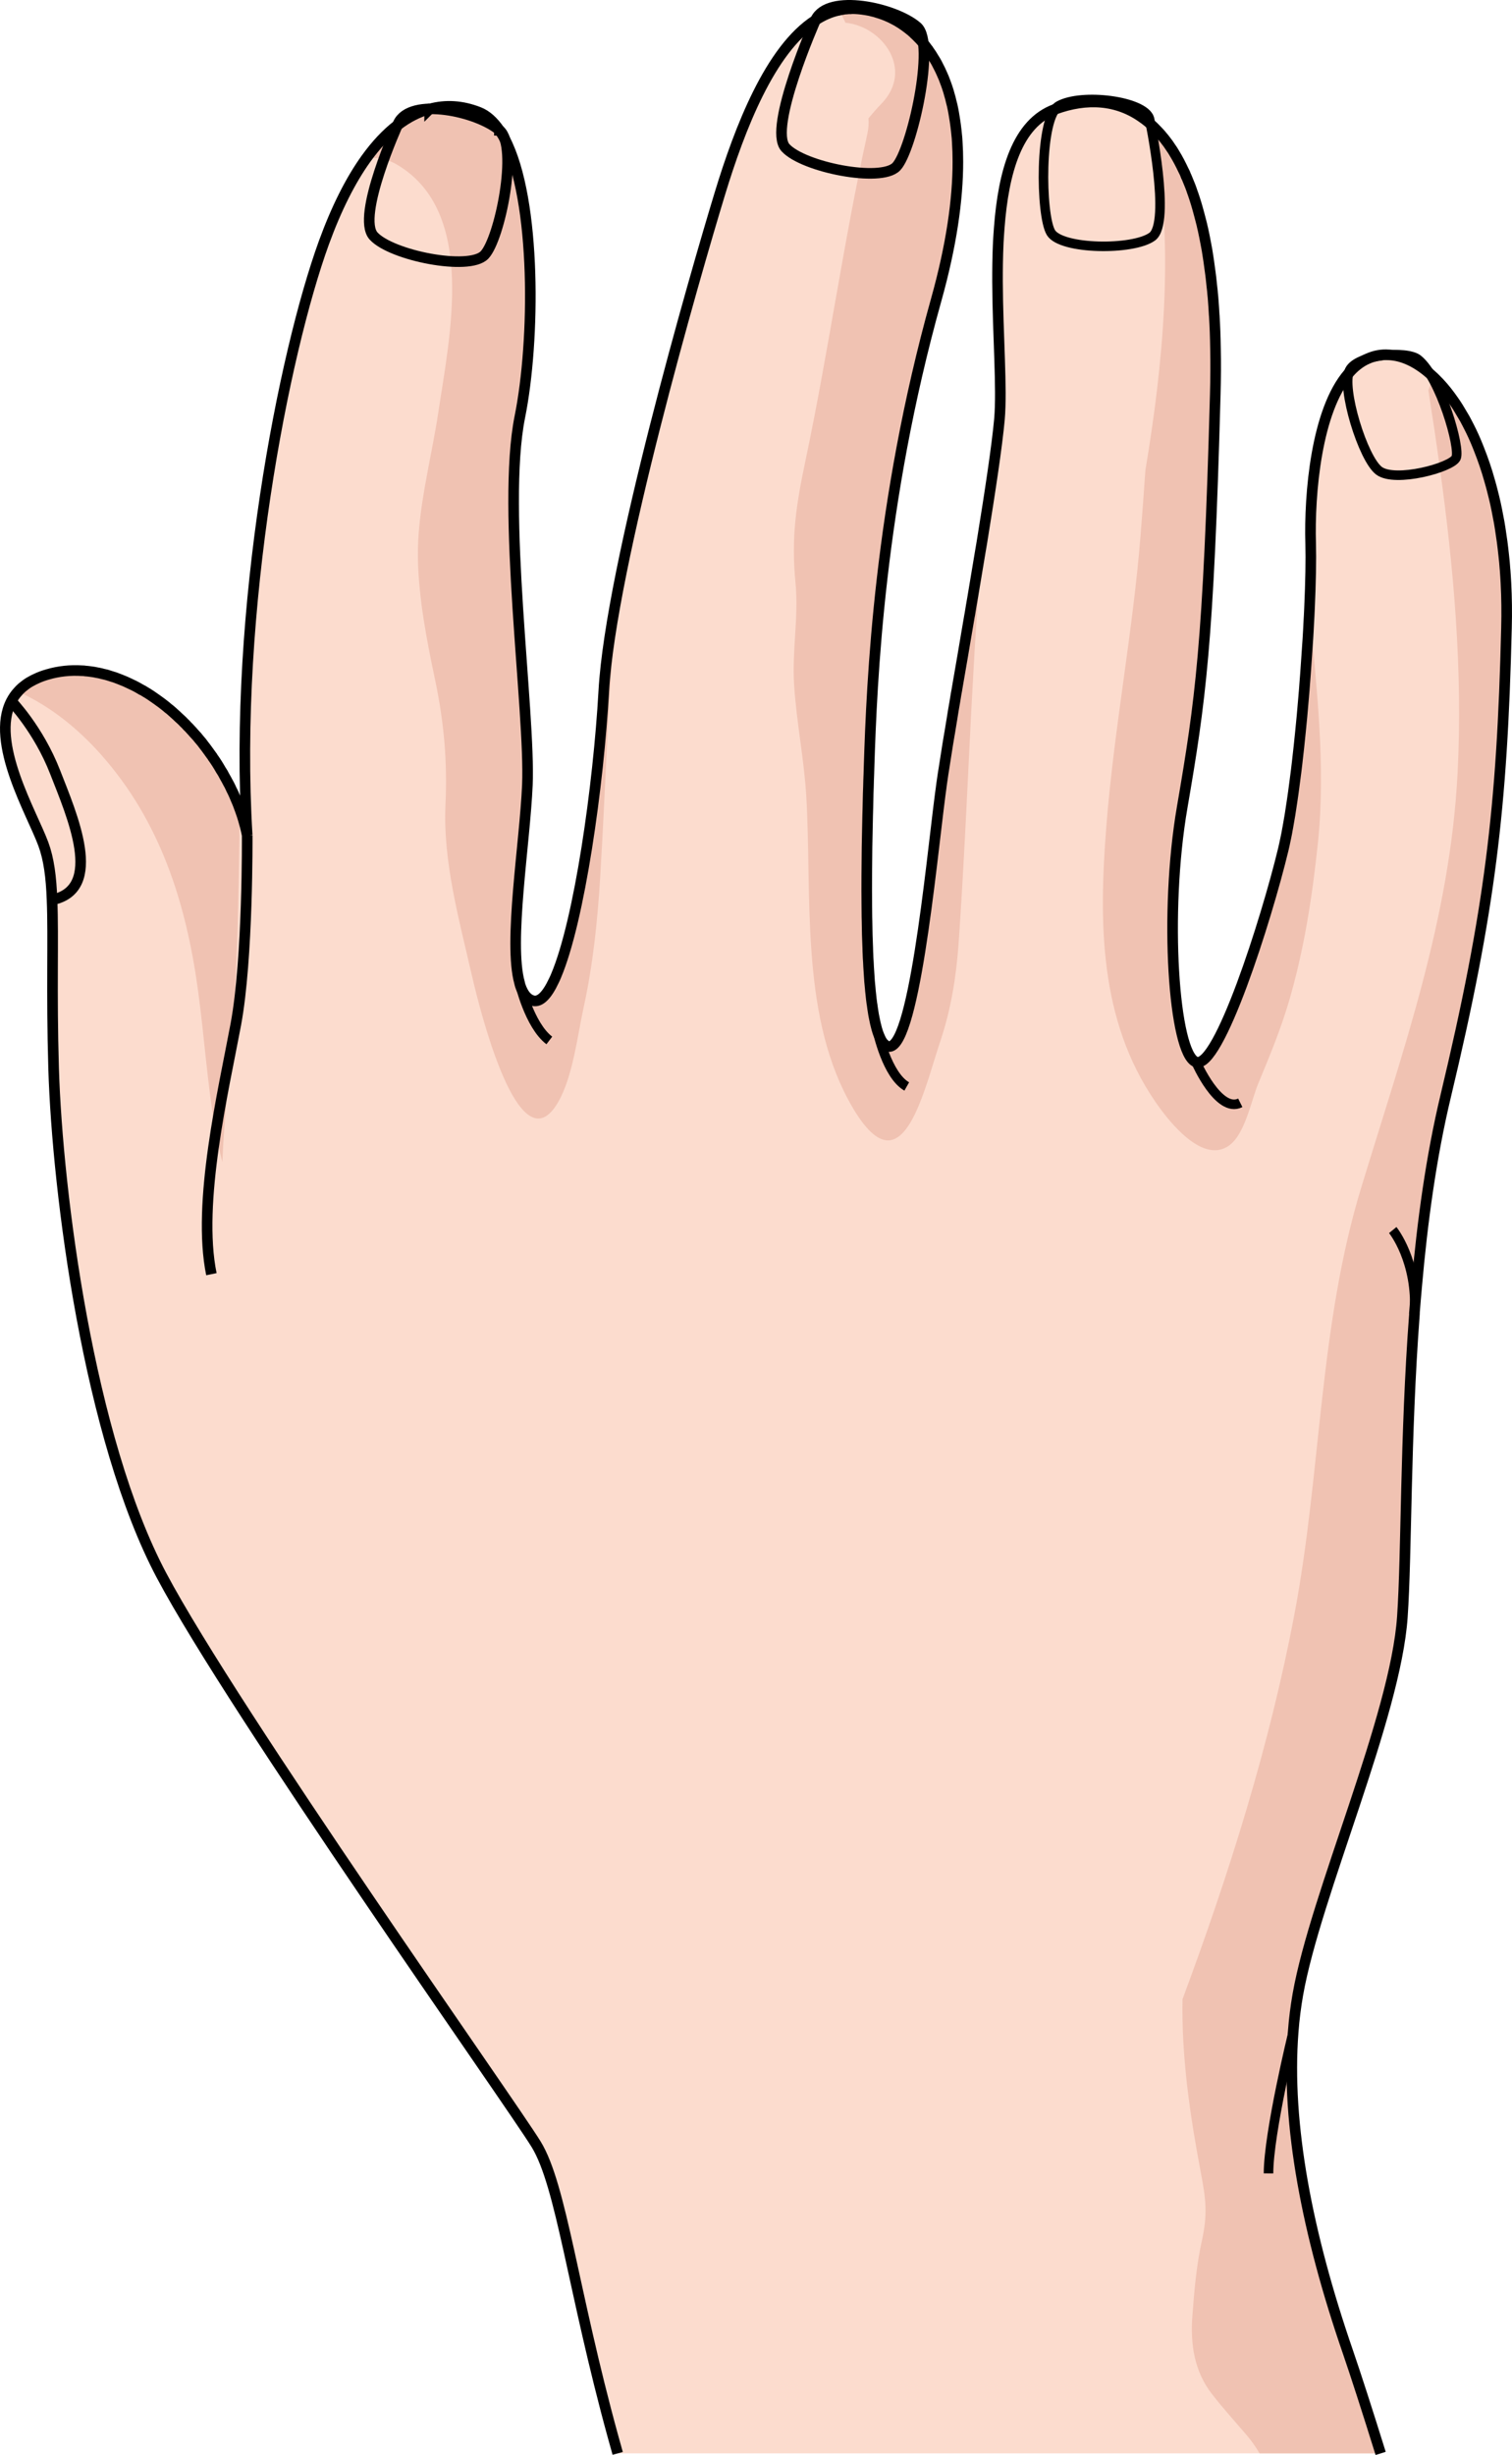
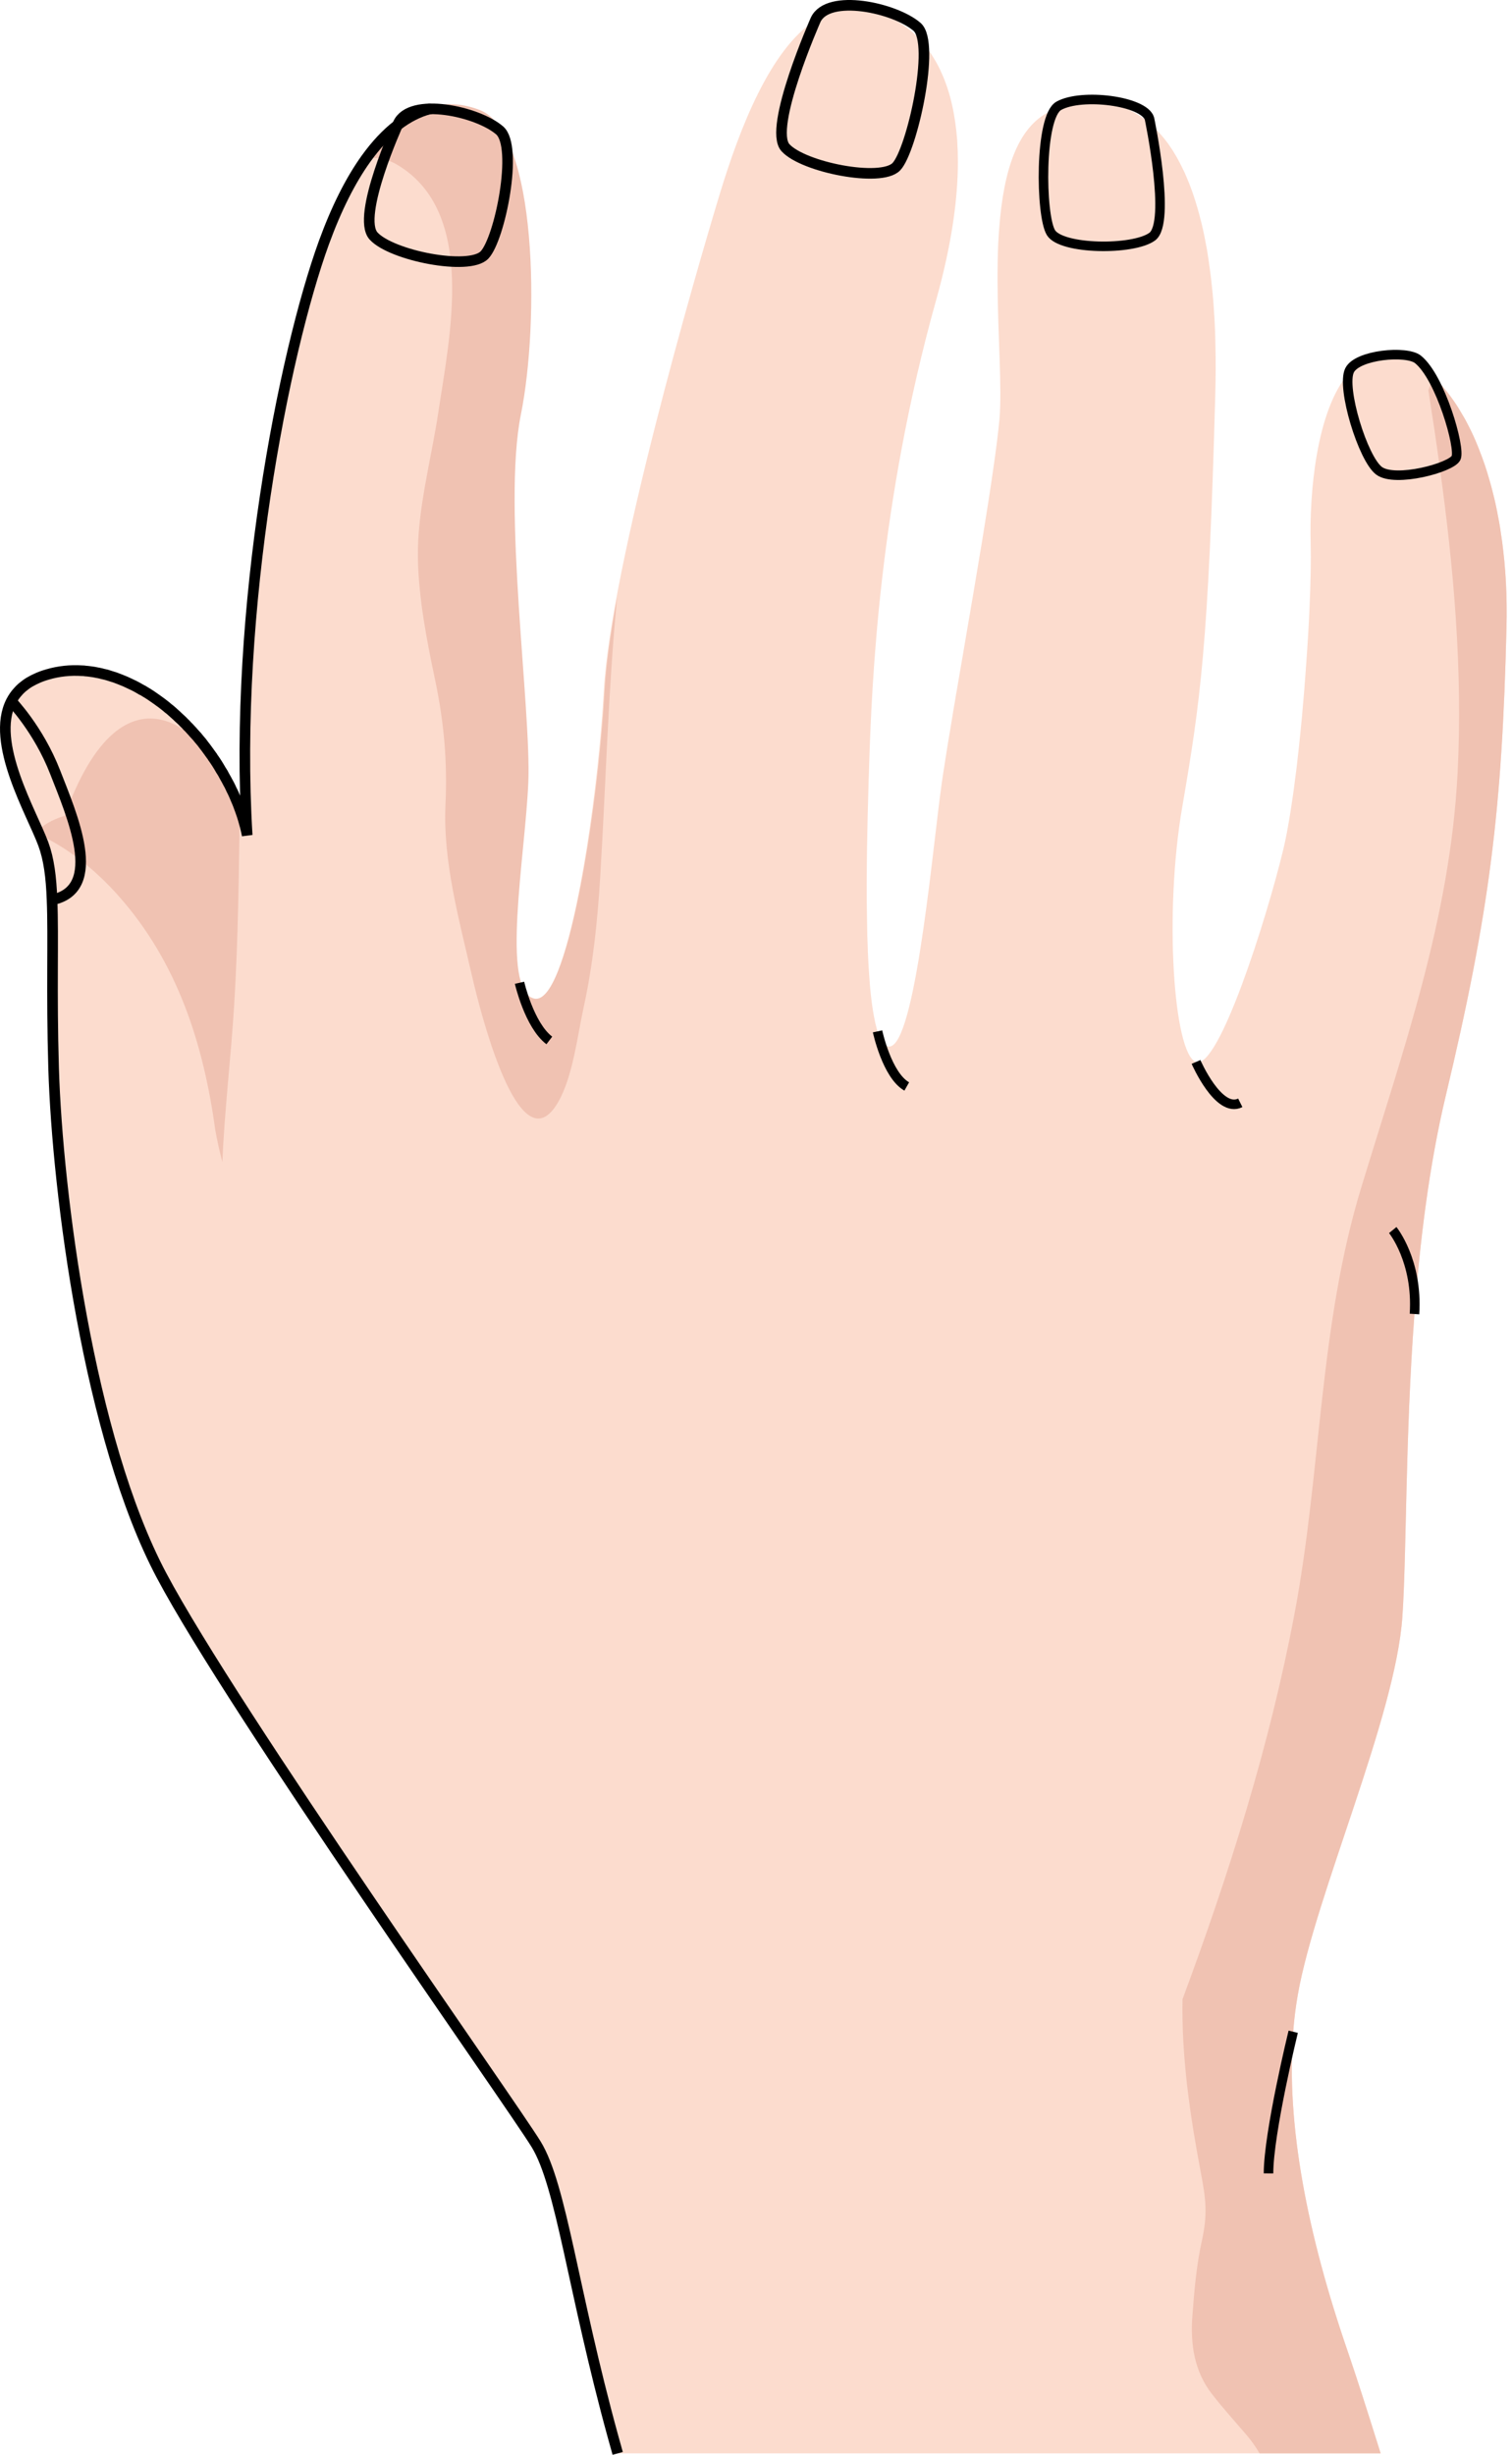
<svg xmlns="http://www.w3.org/2000/svg" version="1.1" id="Layer_1" x="0px" y="0px" width="142.629px" height="231.399px" viewBox="0 0 142.629 231.399" enable-background="new 0 0 142.629 231.399" xml:space="preserve">
  <g>
    <g>
      <path fill="#FCDCCE" d="M142.108,59.2c-0.41,17-1.55,26.62-5.74,44.14c-1.55,6.49-2.42,13.6-2.94,20.46v0.05    c-0.88,11.66-0.73,22.61-1.14,28.54c-0.64,9.44-8.21,26.23-9.86,35.61c-0.2,1.14-0.35,2.31-0.44,3.51    c-0.68,8.72,1.34,19.1,5.15,30.14c0.77,2.24,1.84,5.56,3.1,9.6h-71.97c-0.15-0.55-0.3-1.06-0.43-1.54    c-3.82-13.88-4.87-23.69-7.26-27.59c-2.39-3.9-28.48-40.71-35.34-53.62c-6.86-12.91-9.82-36.03-10.18-47.78    c-0.22-7.34,0-12.3-0.15-15.9c-0.08-2.17-0.3-3.85-0.82-5.26c-1.07-2.91-5.05-9.57-3.02-13.47c0.17-0.32,0.37-0.62,0.63-0.9    c0.03-0.04,0.07-0.08,0.11-0.12s0.08-0.09,0.13-0.13c0.09-0.09,0.18-0.17,0.29-0.25c0.11-0.09,0.23-0.18,0.36-0.27    c0.12-0.08,0.25-0.16,0.39-0.23c0.14-0.08,0.3-0.16,0.46-0.23c0.31-0.15,0.65-0.27,1.02-0.38c1.08-0.32,2.18-0.43,3.28-0.36    c0.12,0,0.23,0.01,0.34,0.03c0.13,0.01,0.26,0.02,0.39,0.04c0.25,0.03,0.51,0.07,0.77,0.13c0.08,0.01,0.16,0.03,0.24,0.05    c0.08,0.02,0.16,0.04,0.24,0.06c0.29,0.06,0.59,0.15,0.88,0.25c0.15,0.04,0.3,0.09,0.44,0.15c0.17,0.06,0.34,0.13,0.51,0.2    c0.56,0.22,1.11,0.49,1.65,0.8c0.15,0.08,0.3,0.17,0.46,0.26c0.37,0.23,0.75,0.47,1.11,0.73c0.17,0.12,0.34,0.25,0.51,0.37    c0.11,0.08,0.21,0.17,0.32,0.25c0.08,0.07,0.17,0.13,0.25,0.21c0.14,0.1,0.28,0.22,0.41,0.34c0.04,0.03,0.08,0.06,0.11,0.1    c0.85,0.74,1.64,1.56,2.37,2.44c0.06,0.07,0.12,0.14,0.18,0.22c0.25,0.31,0.5,0.63,0.74,0.95c0.02,0.02,0.03,0.04,0.04,0.06    c0.19,0.25,0.37,0.51,0.53,0.77c0.08,0.11,0.16,0.22,0.23,0.34c0.13,0.2,0.26,0.41,0.38,0.62c0.12,0.19,0.23,0.39,0.34,0.58    c0.13,0.23,0.25,0.46,0.38,0.69c0.04,0.08,0.09,0.17,0.13,0.25c0.05,0.1,0.1,0.2,0.14,0.3c0.32,0.65,0.6,1.32,0.84,1.99    c0.11,0.31,0.21,0.63,0.31,0.95c0.05,0.16,0.09,0.31,0.13,0.47c0.08,0.3,0.15,0.61,0.21,0.91c-1.31-21.31,3.44-45.41,7.24-55.87    c1.19-3.26,2.52-5.88,3.96-7.89c0.95-1.32,1.93-2.36,2.96-3.16h0.01c0.98-0.75,2-1.27,3.03-1.54c0,0,0-0.01,0.01,0    c1.51-0.41,3.06-0.31,4.63,0.3c0.75,0.29,1.4,0.89,1.95,1.71c0.01,0,0.01,0.01,0.01,0.01c0.18,0.26,0.35,0.53,0.5,0.83    c0,0,0.01,0,0.01,0.01c2.98,5.74,2.85,19.03,1.41,26.16c-1.75,8.71,1,27.8,0.71,34.7c-0.24,5.57-1.8,14.83-0.74,18.64    c0,0,0.02,0.11,0.08,0.3c0.26,0.75,0.64,1.25,1.18,1.39c0.68,0.18,1.35-0.54,1.98-1.89c0.07-0.14,0.14-0.29,0.2-0.44    c2.22-5.22,4.01-17.97,4.51-26.88c0.66-11.7,8.58-39.09,10.96-46.9c1.85-6.07,4.72-13.55,9-16.3c0.67-0.44,1.38-0.76,2.13-0.93    c0.02-0.01,0.05-0.01,0.07-0.01c0.08-0.03,0.16-0.04,0.24-0.05c0.04-0.01,0.08-0.02,0.12-0.02c0.08-0.01,0.16-0.03,0.23-0.04    c0.05,0,0.11-0.01,0.16-0.01c0.15-0.02,0.31-0.03,0.46-0.03h0.05c0.18,0,0.36,0,0.55,0.02c0.15,0.01,0.3,0.03,0.45,0.05    c0.17,0.02,0.33,0.05,0.5,0.08c0.13,0.03,0.26,0.06,0.4,0.09c0.14,0.03,0.29,0.07,0.44,0.12c0.59,0.17,1.16,0.4,1.72,0.71    c0.14,0.07,0.27,0.15,0.41,0.24c0.12,0.07,0.24,0.15,0.35,0.23c0.06,0.03,0.11,0.07,0.16,0.11c0.12,0.09,0.25,0.18,0.37,0.28    c0.15,0.11,0.3,0.24,0.44,0.37c0.09,0.08,0.18,0.16,0.26,0.25c0.23,0.22,0.45,0.46,0.67,0.71c0.04,0.05,0.08,0.09,0.11,0.14    c0.29,0.35,0.56,0.73,0.8,1.14c0.34,0.52,0.63,1.09,0.89,1.7c0.09,0.19,0.17,0.39,0.24,0.59c0.08,0.2,0.15,0.41,0.22,0.61    c0.22,0.65,0.4,1.35,0.55,2.09c0.04,0.21,0.08,0.42,0.11,0.63c0.06,0.34,0.11,0.68,0.15,1.03c0.03,0.2,0.05,0.42,0.07,0.63    c0.03,0.24,0.05,0.48,0.06,0.73c0.04,0.6,0.06,1.23,0.06,1.88c0,3.57-0.61,7.89-2.05,13.03c-5.39,19.24-6.07,35.91-6.33,44.07    c-0.01,0.38-0.02,0.77-0.04,1.18c-0.02,0.82-0.05,1.71-0.07,2.64c-0.01,0.24-0.01,0.47-0.02,0.71c-0.01,0.48-0.02,0.96-0.03,1.46    c0,0,0,0,0,0.01c-0.01,0.49-0.02,0.99-0.03,1.5c-0.03,2.28-0.05,4.68,0,6.97c0.01,0.88,0.03,1.74,0.07,2.57    c0,0.19,0.01,0.39,0.02,0.58c0.02,0.51,0.05,1,0.08,1.48c0.11,1.84,0.29,3.45,0.55,4.69c0.04,0.2,0.08,0.39,0.13,0.57    c0.04,0.18,0.09,0.34,0.14,0.5c0.03,0.1,0.06,0.19,0.1,0.28c0.03,0.08,0.06,0.17,0.1,0.24c0.03,0.08,0.07,0.16,0.1,0.22    c0.18,0.35,0.38,0.57,0.61,0.66c2.47,0.94,4.12-16.93,5.01-23.77c0.02-0.14,0.04-0.28,0.06-0.43c0.02-0.15,0.04-0.31,0.06-0.47    c0.05-0.32,0.1-0.66,0.15-1.03c0.03-0.18,0.06-0.37,0.09-0.56s0.06-0.38,0.09-0.58c0.08-0.5,0.16-1.04,0.25-1.59    c0.06-0.33,0.11-0.67,0.17-1.02c0-0.01,0-0.02,0.01-0.04c0.06-0.36,0.12-0.73,0.18-1.1c0.02-0.1,0.03-0.2,0.05-0.3    c0.04-0.25,0.08-0.5,0.12-0.75c0.09-0.51,0.18-1.02,0.26-1.54c0.05-0.27,0.1-0.53,0.14-0.8c0.15-0.89,0.31-1.8,0.47-2.72    c0.03-0.21,0.07-0.43,0.11-0.65c0.07-0.43,0.15-0.87,0.22-1.3c0.11-0.66,0.22-1.32,0.34-1.99c0-0.01,0-0.02,0.01-0.03    c0.09-0.57,0.19-1.15,0.29-1.72c0.24-1.43,0.48-2.86,0.71-4.25c0.05-0.28,0.09-0.55,0.14-0.82c0.78-4.8,1.43-9.09,1.66-11.62    c0.26-2.95-0.16-7.94-0.18-12.99c0-0.57,0-1.14,0.01-1.71c0.01-0.66,0.03-1.32,0.06-1.97c0.03-0.46,0.05-0.92,0.09-1.37    c0.4-5.3,1.69-9.88,5.27-11.19l0.01-0.01c2.95-1.08,5.88-0.94,8.35,0.89c0.07,0.04,0.13,0.09,0.19,0.14    c0.13,0.1,0.26,0.2,0.38,0.31c0.02,0.01,0.03,0.03,0.05,0.04c0.01,0.01,0.01,0.01,0.02,0.02c0.28,0.25,0.55,0.52,0.81,0.81    c0.1,0.11,0.2,0.22,0.29,0.33c0.12,0.13,0.23,0.28,0.34,0.42c0.16,0.2,0.31,0.41,0.45,0.63c0.14,0.19,0.27,0.4,0.39,0.61    c0.29,0.47,0.56,0.99,0.82,1.54c0.1,0.18,0.19,0.38,0.26,0.58c0.02,0.02,0.03,0.05,0.04,0.08c0.39,0.9,0.74,1.9,1.05,2.99    c0.11,0.36,0.2,0.73,0.3,1.12c0.06,0.23,0.12,0.46,0.17,0.71c0.01,0.02,0.01,0.05,0.02,0.07c0.1,0.45,0.19,0.91,0.28,1.39    c0.08,0.39,0.15,0.8,0.21,1.22c0.05,0.32,0.1,0.65,0.14,0.98c0.03,0.22,0.06,0.44,0.09,0.66c0.03,0.23,0.06,0.46,0.08,0.69    c0.07,0.59,0.13,1.2,0.18,1.82c0.03,0.45,0.07,0.9,0.09,1.36c0.01,0.04,0.01,0.08,0.01,0.11c0.03,0.47,0.05,0.95,0.07,1.43    c0.02,0.52,0.03,1.06,0.04,1.6c0.03,1.37,0.02,2.81-0.02,4.32c-0.64,23.72-1.41,28.96-3.12,38.93c-1.72,9.97-0.82,23.23,1.3,24.01    c2.13,0.77,6.66-13.49,8.23-20.01c0.04-0.15,0.07-0.31,0.11-0.48c0.05-0.24,0.11-0.49,0.16-0.76c0.05-0.22,0.09-0.45,0.13-0.69    c0.01-0.05,0.02-0.1,0.03-0.15c0.07-0.39,0.14-0.79,0.21-1.21c0.14-0.9,0.29-1.87,0.42-2.9c0.05-0.4,0.11-0.81,0.16-1.23    c0.03-0.25,0.06-0.49,0.09-0.75c0.06-0.5,0.11-1,0.17-1.52c0.1-0.95,0.2-1.92,0.29-2.89c0.05-0.61,0.11-1.23,0.16-1.84    c0-0.05,0.01-0.1,0.01-0.14c0.03-0.33,0.06-0.66,0.08-0.99c0.05-0.63,0.1-1.27,0.14-1.89c0.14-1.87,0.25-3.68,0.32-5.34    c0.11-2.46,0.15-4.58,0.11-6.05c-0.14-4.69,0.53-12.56,3.57-16.06c0-0.01,0.01-0.01,0.01-0.01c0.51-0.6,1.1-1.07,1.77-1.37    c0.01-0.01,0.02-0.01,0.03-0.01c0.31-0.14,0.64-0.25,0.98-0.31c0.33-0.06,0.67-0.08,1.01-0.05h0.06c1.25,0.07,2.55,0.67,3.8,1.76    c0.07,0.06,0.14,0.12,0.21,0.19c0.12,0.1,0.23,0.21,0.35,0.33c0.47,0.46,0.93,0.99,1.37,1.59c0.11,0.15,0.22,0.3,0.33,0.46    c0.29,0.41,0.56,0.85,0.83,1.32c0.15,0.24,0.29,0.49,0.42,0.75c0.14,0.27,0.28,0.54,0.42,0.83c0.26,0.54,0.51,1.12,0.74,1.72    c0.36,0.91,0.7,1.89,0.99,2.94c0.09,0.31,0.18,0.63,0.26,0.96c0.1,0.39,0.2,0.79,0.29,1.2c0.08,0.38,0.16,0.76,0.23,1.15    c0.08,0.39,0.15,0.78,0.21,1.18c0.13,0.81,0.24,1.64,0.33,2.5c0.05,0.42,0.09,0.86,0.12,1.3c0,0.03,0.01,0.06,0.01,0.09    c0.03,0.41,0.06,0.83,0.08,1.25C142.128,56.32,142.148,57.74,142.108,59.2z" />
-       <path fill="#F0C2B2" d="M22.623,76.32c-0.097,6.145-0.154,12.291-0.534,18.423c-0.304,4.938-0.908,9.854-1.111,14.782    c-0.258-0.986-0.492-1.978-0.664-2.98c-0.764-4.419-1.041-8.884-1.653-13.321c-1.129-8.188-3.567-15.835-9.138-22.106    c-2.205-2.486-4.89-4.632-7.833-5.926c0.621-0.69,1.517-1.248,2.765-1.617C11.637,61.454,19.833,68.506,22.623,76.32z" />
+       <path fill="#F0C2B2" d="M22.623,76.32c-0.097,6.145-0.154,12.291-0.534,18.423c-0.304,4.938-0.908,9.854-1.111,14.782    c-0.258-0.986-0.492-1.978-0.664-2.98c-1.129-8.188-3.567-15.835-9.138-22.106    c-2.205-2.486-4.89-4.632-7.833-5.926c0.621-0.69,1.517-1.248,2.765-1.617C11.637,61.454,19.833,68.506,22.623,76.32z" />
      <path fill="#F0C2B2" d="M51.31,105.312c-3.334,1.485-6.396-11.615-6.853-13.611c-1.159-5.057-2.67-10.514-2.436-15.779    c0.188-4.228-0.13-7.845-1.01-11.995c-0.776-3.664-1.521-7.568-1.59-11.31c-0.085-4.491,1.27-9.356,1.934-13.796    c1.06-7.095,3.625-18.756-3.813-23.248c-1.106-0.668-2.152-0.807-3.069-0.589c3.218-4.595,6.972-6.088,10.776-4.616    c5.443,2.109,5.642,20.01,3.885,28.721c-1.756,8.711,1,27.798,0.702,34.699c-0.298,6.903-2.61,19.499,0.525,20.329    c3.136,0.83,6.033-17.498,6.691-29.204c0.131-2.327,0.551-5.276,1.156-8.565c-0.838,8.712-1.054,17.436-1.58,26.182    c-0.252,4.172-0.678,8.351-1.575,12.439c-0.59,2.686-1.014,6.545-2.424,8.95C52.189,104.673,51.748,105.116,51.31,105.312z" />
-       <path fill="#FCDCCE" d="M94.101,26.594c-0.009-1.72,0.032-3.448,0.157-5.107C94.234,23.236,94.209,24.953,94.101,26.594z" />
-       <path fill="#F0C2B2" d="M83.534,107.471c-0.986-0.148-2.149-1.259-3.539-3.853c-4.491-8.383-3.401-19.37-3.935-28.524    c-0.206-3.53-0.926-7.006-1.15-10.531c-0.207-3.266,0.44-6.37,0.131-9.612c-0.411-4.314,0.049-7.312,0.948-11.574    c2.154-10.209,3.577-20.555,5.825-30.743c0.118-0.531,0.147-1.024,0.109-1.482c0.386-0.468,0.782-0.924,1.207-1.358    c3.121-3.205,0.13-7.305-3.377-7.652c-0.175-0.408-0.394-0.803-0.703-1.16c0.604-0.142,1.23-0.196,1.881-0.14    c6.575,0.558,12.772,8.192,7.379,27.436c-5.393,19.246-6.071,35.911-6.331,44.075c-0.26,8.162-0.754,25.326,1.712,26.261    c2.464,0.936,4.116-16.936,5.004-23.772c0.574-4.423,2.482-14.903,3.925-23.692c-0.075,1.148-0.137,2.294-0.225,3.441    c-0.876,11.447-1.165,22.927-1.973,34.375c-0.222,3.118-0.72,6.189-1.716,9.159C87.505,101.707,86.106,107.853,83.534,107.471z" />
      <path fill="#F0C2B2" d="M142.108,59.2c-0.41,17-1.55,26.62-5.74,44.14c-1.55,6.5-2.42,13.61-2.94,20.48v0.03    c-0.88,11.66-0.73,22.61-1.14,28.54c-0.64,9.44-8.21,26.23-9.86,35.61c-0.2,1.14-0.35,2.31-0.44,3.51    c-0.68,8.72,1.34,19.1,5.15,30.14c0.77,2.24,1.84,5.56,3.1,9.6h-11.42c-0.36-0.62-0.78-1.21-1.27-1.78    c-1.06-1.24-2.22-2.52-3.22-3.81c-1.67-2.14-2.05-4.7-1.85-7.37c0.18-2.37,0.38-4.78,0.9-7.1c0.54-2.46,0.39-3.84-0.1-6.39    c-1.02-5.39-1.83-10.86-1.73-16.36c4.4-11.83,8.23-23.96,10.57-36.36c2.53-13.39,2.29-27.05,6.29-40.15    c3.97-13.02,8.39-25.37,9.09-39.1c0.49-9.63-0.36-19.23-1.68-28.76c-0.33-2.44-0.7-4.87-1.08-7.29c0.18-0.43,0.29-0.85,0.32-1.25    c0.01-0.04,0.02-0.09,0.02-0.13c0.12,0.11,0.24,0.22,0.35,0.33c0.47,0.46,0.93,0.99,1.37,1.59c0.11,0.15,0.22,0.3,0.33,0.46    c0.29,0.41,0.56,0.85,0.83,1.32c0.15,0.24,0.29,0.49,0.42,0.75c0.14,0.27,0.28,0.54,0.42,0.83c0.26,0.54,0.51,1.12,0.74,1.72    c0.37,0.92,0.7,1.9,0.99,2.94c0.09,0.31,0.18,0.63,0.26,0.96c0.1,0.39,0.2,0.79,0.29,1.2c0.08,0.38,0.16,0.76,0.23,1.15    c0.08,0.39,0.15,0.78,0.21,1.18c0.13,0.81,0.24,1.64,0.33,2.5c0.05,0.42,0.09,0.86,0.12,1.3c0,0.03,0.01,0.06,0.01,0.09    c0.03,0.41,0.06,0.83,0.08,1.25C142.128,56.32,142.148,57.74,142.108,59.2z" />
-       <path fill="#F0C2B2" d="M114.205,108.389c-2.114-0.323-4.283-3.174-5.226-4.547c-5.311-7.73-5.315-16.939-4.626-25.843    c0.714-9.202,2.491-18.258,3.233-27.464c0.166-2.07,0.316-4.144,0.462-6.216c1.701-10.196,2.638-20.485,1.02-30.606    c-0.168-1.062-0.607-1.907-1.2-2.553c4.228,3.088,7.168,11.024,6.766,25.999c-0.635,23.725-1.404,28.961-3.122,38.933    c-1.719,9.971-0.818,23.226,1.307,24.004c2.125,0.777,6.658-13.484,8.228-20.002c1.182-4.906,2.146-15.416,2.478-22.827    c0.626,7.402,1.57,14.726,0.796,22.173c-0.526,5.051-1.31,10.136-2.753,15.013c-0.774,2.616-1.82,5.139-2.866,7.654    c-0.676,1.626-1.257,4.813-2.774,5.876C115.376,108.373,114.793,108.478,114.205,108.389z" />
      <path fill="none" stroke="#000000" stroke-miterlimit="10" d="M58.268,231.25c-0.15-0.55-0.3-1.06-0.43-1.54    c-3.82-13.88-4.87-23.69-7.26-27.59c-2.39-3.9-28.48-40.71-35.34-53.62s-9.82-36.03-10.18-47.78c-0.22-7.34,0-12.3-0.15-15.9    c-0.08-2.17-0.3-3.85-0.82-5.26c-1.07-2.91-5.05-9.57-3.02-13.47c0.17-0.32,0.37-0.62,0.63-0.9c0.03-0.04,0.07-0.08,0.11-0.12    c0.04-0.04,0.08-0.09,0.13-0.13c0.09-0.09,0.18-0.17,0.29-0.25c0.11-0.09,0.23-0.18,0.36-0.27c0.12-0.08,0.25-0.16,0.39-0.23    c0.14-0.08,0.3-0.16,0.46-0.23c0.31-0.15,0.65-0.27,1.02-0.38c1.08-0.32,2.18-0.43,3.28-0.36c0.12,0,0.23,0.01,0.34,0.03    c0.13,0.01,0.26,0.02,0.39,0.04c0.25,0.03,0.51,0.07,0.77,0.13c0.08,0.01,0.16,0.03,0.24,0.05s0.16,0.04,0.24,0.06    c0.29,0.06,0.59,0.15,0.88,0.25c0.15,0.04,0.3,0.09,0.44,0.15c0.17,0.06,0.34,0.13,0.51,0.2c0.02,0.01,0.03,0.01,0.05,0.02    c0.11,0.04,0.22,0.09,0.33,0.14c0.14,0.06,0.29,0.13,0.43,0.2c0.01,0,0.01,0.01,0.02,0.01c0.18,0.08,0.35,0.17,0.52,0.26    c0.1,0.06,0.2,0.11,0.3,0.17c0.04,0.02,0.08,0.04,0.11,0.06c0.01,0,0.02,0.01,0.03,0.02c0.11,0.05,0.22,0.11,0.32,0.18    c0.38,0.22,0.75,0.47,1.11,0.73c0.17,0.12,0.34,0.24,0.51,0.37c0.11,0.08,0.21,0.17,0.32,0.25c0.08,0.07,0.17,0.13,0.25,0.21    c0.14,0.1,0.28,0.22,0.41,0.34c0.04,0.03,0.08,0.06,0.11,0.1c0.17,0.15,0.34,0.3,0.51,0.47c0.06,0.05,0.12,0.1,0.18,0.16    c0.11,0.1,0.22,0.21,0.32,0.32c0.08,0.07,0.15,0.14,0.22,0.22c0.03,0.03,0.06,0.06,0.09,0.1c0.06,0.05,0.13,0.12,0.18,0.18    c0.08,0.08,0.16,0.17,0.23,0.25c0.04,0.03,0.06,0.06,0.08,0.09c0.06,0.06,0.11,0.12,0.16,0.18c0.17,0.17,0.32,0.35,0.46,0.53    c0.16,0.18,0.31,0.36,0.44,0.55c0.14,0.18,0.29,0.37,0.42,0.56c0.04,0.04,0.07,0.09,0.1,0.14c0.08,0.1,0.15,0.2,0.22,0.3    c0.04,0.04,0.07,0.09,0.09,0.14c0.28,0.39,0.53,0.78,0.76,1.19c0.13,0.19,0.25,0.39,0.35,0.6c0.12,0.2,0.23,0.41,0.34,0.62    c0.02,0.02,0.03,0.04,0.04,0.07c0.05,0.08,0.09,0.17,0.13,0.25c0.05,0.1,0.1,0.2,0.14,0.3c0.17,0.32,0.32,0.66,0.45,0.99    c0.15,0.33,0.27,0.67,0.39,1c0.12,0.32,0.22,0.63,0.31,0.95c0.05,0.16,0.09,0.31,0.13,0.47c0.08,0.3,0.15,0.61,0.21,0.91    c-1.31-21.31,3.44-45.41,7.24-55.87c1.19-3.26,2.52-5.88,3.96-7.89c0.95-1.32,1.93-2.36,2.96-3.16h0.01    c0.98-0.75,2-1.27,3.03-1.54c0,0,0-0.01,0.01,0" />
-       <path fill="none" stroke="#000000" stroke-miterlimit="10" d="M40.528,10.26v0.01c0.01-0.01,0.01-0.01,0.02,0    c1.51-0.41,3.04-0.31,4.61,0.3c0.75,0.29,1.39,0.89,1.95,1.7v0.01c0.01,0,0.01,0.01,0.01,0.01c0.18,0.26,0.35,0.53,0.5,0.83    c0,0,0.01,0,0.01,0.01c2.98,5.74,2.85,19.03,1.41,26.16c-1.75,8.71,1,27.8,0.71,34.7c-0.24,5.57-1.8,14.83-0.74,18.64    c0,0,0,0.02,0.01,0.05c0.01,0.04,0.03,0.13,0.07,0.25c0.26,0.75,0.64,1.25,1.18,1.39c0.68,0.18,1.35-0.54,1.98-1.89    c0.07-0.14,0.14-0.29,0.2-0.44c2.22-5.22,4.01-17.97,4.51-26.88c0.66-11.7,8.58-39.09,10.96-46.9c1.85-6.07,4.72-13.55,9-16.3    c0.67-0.44,1.38-0.76,2.13-0.93c0.02-0.01,0.05-0.01,0.07-0.01c0.08-0.03,0.16-0.04,0.24-0.05c0.04-0.01,0.08-0.02,0.12-0.02    c0.07-0.02,0.15-0.03,0.23-0.04c0.05,0,0.11-0.01,0.16-0.01c0.09-0.01,0.18-0.02,0.28-0.02c0.03,0,0.07,0,0.1,0    c0.03-0.01,0.05-0.01,0.08-0.01c0.02,0,0.03,0,0.05,0c0.18,0,0.36,0,0.55,0.02c0.15,0.01,0.3,0.03,0.45,0.05    c0.17,0.02,0.33,0.05,0.5,0.08c0.14,0.02,0.27,0.05,0.4,0.09c0.15,0.03,0.3,0.07,0.44,0.12c0.59,0.17,1.16,0.4,1.72,0.71    c0.14,0.07,0.27,0.15,0.41,0.24c0.12,0.07,0.23,0.14,0.35,0.23c0.06,0.03,0.11,0.07,0.16,0.11c0.12,0.09,0.25,0.18,0.37,0.28    c0.15,0.11,0.3,0.24,0.44,0.37c0.03,0.02,0.06,0.05,0.08,0.08c0.06,0.05,0.12,0.11,0.18,0.17c0.23,0.22,0.45,0.46,0.67,0.71    c0.04,0.05,0.08,0.09,0.11,0.14c0.01,0.01,0.02,0.02,0.03,0.03c0.07,0.09,0.14,0.18,0.2,0.27c0.02,0.02,0.04,0.05,0.05,0.07    c0.05,0.05,0.09,0.1,0.12,0.16c0.04,0.05,0.07,0.1,0.1,0.15c0.01,0,0.01,0.01,0.01,0.01c0.11,0.15,0.2,0.3,0.29,0.45    c0.17,0.26,0.33,0.53,0.47,0.82c0.15,0.28,0.29,0.57,0.42,0.88c0.09,0.19,0.17,0.39,0.24,0.59c0.08,0.2,0.15,0.4,0.22,0.61    c0.08,0.23,0.15,0.46,0.21,0.7c0.06,0.2,0.12,0.4,0.16,0.61c0.07,0.25,0.13,0.51,0.18,0.78c0.04,0.21,0.08,0.42,0.11,0.63    c0.05,0.28,0.09,0.57,0.13,0.86c0.01,0.05,0.01,0.11,0.02,0.17c0.03,0.21,0.05,0.41,0.07,0.63c0.03,0.24,0.05,0.48,0.06,0.73    c0.04,0.6,0.06,1.23,0.06,1.88c0,3.57-0.61,7.89-2.05,13.03c-5.39,19.24-6.07,35.91-6.33,44.07c-0.01,0.38-0.02,0.77-0.04,1.18    c-0.01,0.41-0.02,0.84-0.04,1.28c-0.01,0.44-0.02,0.9-0.03,1.36c-0.01,0.24-0.01,0.47-0.02,0.71c-0.01,0.48-0.02,0.96-0.03,1.46    c0,0,0,0,0,0.01c-0.01,0.49-0.02,0.99-0.03,1.5c-0.02,1.78-0.04,3.63-0.02,5.44c0,0.38,0.01,0.76,0.01,1.13    c0,0.14,0.01,0.27,0.01,0.4c0.01,0.88,0.03,1.74,0.07,2.57c0,0.19,0.01,0.39,0.02,0.58c0,0.01,0,0.02,0,0.03    c0,0.09,0.01,0.18,0.01,0.26c0.01,0.16,0.02,0.31,0.03,0.46c0.01,0.24,0.02,0.49,0.04,0.73c0.02,0.31,0.04,0.62,0.06,0.91    c0,0.05,0.01,0.1,0.01,0.15c0.02,0.21,0.04,0.42,0.06,0.62c0.01,0.18,0.03,0.35,0.05,0.52c0.03,0.33,0.07,0.65,0.11,0.95    c0,0.01,0.01,0.03,0.01,0.04c0.02,0.17,0.05,0.34,0.07,0.5c0.05,0.36,0.11,0.69,0.18,1c0.04,0.2,0.08,0.39,0.13,0.57    c0.04,0.18,0.09,0.34,0.14,0.5c0.03,0.1,0.06,0.19,0.1,0.28c0.03,0.08,0.06,0.17,0.1,0.24c0.03,0.08,0.07,0.16,0.1,0.22    c0.04,0.09,0.09,0.17,0.14,0.24c0.03,0.05,0.07,0.1,0.11,0.14c0.01,0.01,0.01,0.02,0.02,0.03c0.03,0.04,0.06,0.07,0.1,0.09    c0.02,0.03,0.04,0.04,0.07,0.06c0.05,0.04,0.11,0.08,0.17,0.1c2.47,0.94,4.12-16.93,5.01-23.77c0.02-0.14,0.04-0.28,0.06-0.43    c0.02-0.15,0.04-0.31,0.06-0.47c0.05-0.32,0.1-0.66,0.15-1.03c0.03-0.18,0.06-0.37,0.09-0.56c0.03-0.19,0.06-0.38,0.09-0.58    c0.08-0.5,0.16-1.04,0.25-1.59c0.06-0.33,0.11-0.67,0.17-1.02c0-0.01,0-0.02,0.01-0.04c0.06-0.36,0.12-0.73,0.18-1.1    c0.02-0.1,0.03-0.2,0.05-0.3c0.04-0.25,0.08-0.5,0.12-0.75c0.09-0.51,0.18-1.02,0.26-1.54c0.05-0.27,0.1-0.53,0.14-0.8    c0.15-0.89,0.31-1.8,0.47-2.72c0.03-0.21,0.07-0.43,0.11-0.65c0.07-0.43,0.15-0.87,0.22-1.3c0.11-0.66,0.22-1.32,0.34-1.99    c0-0.01,0-0.02,0.01-0.03c0.09-0.57,0.19-1.15,0.29-1.72c0.24-1.43,0.48-2.86,0.71-4.25c0.05-0.28,0.09-0.55,0.14-0.82    c0.78-4.8,1.43-9.09,1.66-11.62c0.26-2.95-0.16-7.94-0.18-12.99c0-0.57,0-1.14,0.01-1.71c0.01-0.66,0.03-1.32,0.06-1.97    c0.03-0.46,0.05-0.92,0.09-1.37c0.4-5.3,1.69-9.88,5.27-11.19l0.01-0.01c2.95-1.08,5.88-0.94,8.35,0.89    c0.07,0.04,0.13,0.09,0.19,0.14c0.13,0.1,0.26,0.2,0.38,0.31c0.02,0.01,0.03,0.03,0.05,0.04c0.01,0.01,0.01,0.01,0.02,0.02    c0.05,0.04,0.1,0.09,0.15,0.14c0.03,0.03,0.07,0.06,0.1,0.09c0.05,0.05,0.11,0.11,0.16,0.16c0.12,0.12,0.24,0.24,0.36,0.37    c0.01,0.02,0.02,0.03,0.04,0.05c0.02,0.02,0.03,0.03,0.05,0.05c0.07,0.08,0.15,0.16,0.22,0.25c0,0.01,0.01,0.02,0.02,0.03    c0.12,0.13,0.23,0.28,0.34,0.42c0.16,0.2,0.31,0.41,0.45,0.63c0.14,0.19,0.27,0.4,0.39,0.61c0.29,0.47,0.56,0.99,0.82,1.54    c0.1,0.18,0.19,0.38,0.26,0.58c0.02,0.02,0.03,0.05,0.04,0.08c0.03,0.08,0.07,0.16,0.1,0.24c0.08,0.19,0.16,0.39,0.24,0.59    c0.01,0.02,0.01,0.03,0.02,0.05c0.07,0.18,0.13,0.36,0.19,0.54c0.02,0.04,0.04,0.09,0.05,0.13c0.06,0.17,0.11,0.34,0.17,0.51    c0.1,0.3,0.19,0.61,0.28,0.93c0.02,0.05,0.03,0.09,0.04,0.14c0.04,0.13,0.07,0.27,0.11,0.41c0.05,0.18,0.1,0.38,0.15,0.57    c0.06,0.23,0.12,0.46,0.17,0.71c0.01,0.02,0.01,0.05,0.02,0.07c0.1,0.45,0.19,0.91,0.28,1.39c0.08,0.39,0.15,0.8,0.21,1.22    c0.05,0.32,0.1,0.65,0.14,0.98c0.03,0.22,0.06,0.44,0.09,0.66c0.03,0.23,0.06,0.46,0.08,0.69c0.02,0.18,0.04,0.37,0.06,0.56    c0.02,0.19,0.05,0.39,0.06,0.59c0.03,0.22,0.04,0.44,0.06,0.67c0.03,0.45,0.07,0.9,0.09,1.36c0.01,0.04,0.01,0.08,0.01,0.11    c0.03,0.47,0.05,0.95,0.07,1.43c0.02,0.52,0.03,1.06,0.04,1.6c0.03,1.37,0.02,2.81-0.02,4.32c-0.64,23.72-1.41,28.96-3.12,38.93    c-1.72,9.97-0.82,23.23,1.3,24.01c2.13,0.77,6.66-13.49,8.23-20.01c0.04-0.15,0.07-0.31,0.11-0.48c0.05-0.24,0.11-0.5,0.16-0.76    c0.05-0.22,0.09-0.45,0.13-0.69c0.01-0.05,0.02-0.1,0.03-0.15c0.07-0.38,0.14-0.79,0.21-1.21c0.14-0.9,0.29-1.87,0.42-2.9    c0.05-0.4,0.11-0.81,0.16-1.23c0.03-0.25,0.06-0.49,0.09-0.75c0.06-0.5,0.11-1,0.17-1.52c0.1-0.95,0.2-1.92,0.29-2.89    c0.05-0.61,0.11-1.23,0.16-1.84c0-0.05,0.01-0.1,0.01-0.14c0.03-0.33,0.06-0.66,0.08-0.99c0.05-0.63,0.1-1.26,0.14-1.89    c0.06-0.84,0.12-1.67,0.17-2.48c0.03-0.5,0.06-1,0.08-1.48c0.03-0.47,0.05-0.93,0.07-1.38c0.11-2.46,0.15-4.58,0.11-6.05    c-0.14-4.69,0.53-12.56,3.57-16.06l0.01-0.01c0.51-0.6,1.1-1.07,1.77-1.37c0.01-0.01,0.02-0.01,0.03-0.01    c0.31-0.14,0.64-0.25,0.98-0.31c0.33-0.06,0.67-0.08,1.01-0.05c0.02,0,0.04,0,0.06,0c1.25,0.07,2.55,0.67,3.8,1.76    c0.07,0.06,0.14,0.12,0.21,0.19c0.12,0.1,0.23,0.21,0.35,0.33c0.47,0.46,0.93,0.99,1.37,1.59c0.11,0.15,0.22,0.3,0.33,0.46    c0.29,0.41,0.56,0.85,0.83,1.32c0.15,0.24,0.29,0.49,0.42,0.75c0.14,0.27,0.28,0.54,0.42,0.83c0.26,0.54,0.51,1.12,0.74,1.72    c0.36,0.91,0.7,1.89,0.99,2.94c0.09,0.31,0.18,0.63,0.26,0.96c0.1,0.39,0.2,0.79,0.29,1.2c0.08,0.38,0.16,0.76,0.23,1.15    c0.08,0.39,0.15,0.78,0.21,1.18c0.13,0.81,0.24,1.64,0.33,2.5c0.05,0.42,0.09,0.86,0.12,1.3c0,0.03,0.01,0.06,0.01,0.09    c0.03,0.41,0.06,0.83,0.08,1.25c0.07,1.35,0.09,2.77,0.05,4.23c-0.41,17-1.55,26.62-5.74,44.14c-1.36,5.68-2.2,11.84-2.73,17.89    c-0.08,0.83-0.14,1.66-0.21,2.49c0.01,0.02,0.01,0.03,0,0.05c0,0.03,0,0.05,0,0.08c-0.88,11.66-0.73,22.61-1.14,28.54    c-0.64,9.44-8.21,26.23-9.86,35.61c-0.2,1.14-0.35,2.31-0.44,3.51c-0.68,8.72,1.34,19.1,5.15,30.14c0.77,2.24,1.84,5.56,3.1,9.6" />
-       <path fill="none" stroke="#000000" stroke-miterlimit="10" d="M23.319,78.732c0,0,0.086,11.603-1.072,17.817    c-1.159,6.216-3.69,16.823-2.305,23.552" />
      <path fill="none" stroke="#000000" stroke-miterlimit="10" d="M1.066,66.095c0,0,2.56,2.638,4.132,6.676    c1.572,4.038,4.678,11.038-0.287,12.046" />
      <path fill="none" stroke="#000000" stroke-miterlimit="10" d="M37.568,11.631c0,0-3.998,8.764-2.331,10.61    c1.667,1.845,9.01,3.304,10.463,1.796c1.452-1.509,3.211-10.198,1.437-11.74C45.057,10.489,38.727,9.123,37.568,11.631z" />
      <path fill="none" stroke="#000000" stroke-miterlimit="10" d="M76.94,1.87c0,0-4.516,10.202-2.849,12.048    c1.667,1.845,9.009,3.303,10.462,1.795c1.452-1.507,3.73-11.635,1.957-13.176C84.43,0.728,78.1-0.638,76.94,1.87z" />
      <path fill="none" stroke="#000000" stroke-width="0.9" stroke-miterlimit="10" d="M108.429,11.174    c0,0,2.069,9.821,0.256,11.135c-1.813,1.311-8.547,1.222-9.544-0.375c-0.996-1.599-1.106-10.936,0.74-11.963    C102.05,8.767,107.898,9.507,108.429,11.174z" />
      <path fill="none" stroke="#000000" stroke-width="0.9" stroke-miterlimit="10" d="M127.306,34.906    c-0.802,1.623,1.263,8.34,2.784,9.47c1.522,1.128,6.834-0.291,7.264-1.219c0.431-0.931-1.487-7.601-3.599-9.284    C132.676,33.01,128.039,33.426,127.306,34.906z" />
      <path fill="none" stroke="#000000" stroke-width="0.9" stroke-miterlimit="10" d="M49.007,92.634c0,0,0.914,3.993,2.811,5.436" />
      <path fill="none" stroke="#000000" stroke-width="0.9" stroke-miterlimit="10" d="M82.78,97.214c0,0,0.88,4.13,2.755,5.194" />
      <path fill="none" stroke="#000000" stroke-width="0.9" stroke-miterlimit="10" d="M112.821,100.096    c0,0,2.122,4.877,4.175,3.853" />
      <path fill="none" stroke="#000000" stroke-width="0.9" stroke-miterlimit="10" d="M131.379,115.941    c0,0,2.374,2.905,2.051,7.911" />
      <path fill="none" stroke="#000000" stroke-width="0.9" stroke-miterlimit="10" d="M121.99,191.507    c0,0-2.324,9.503-2.329,13.352" />
    </g>
  </g>
</svg>